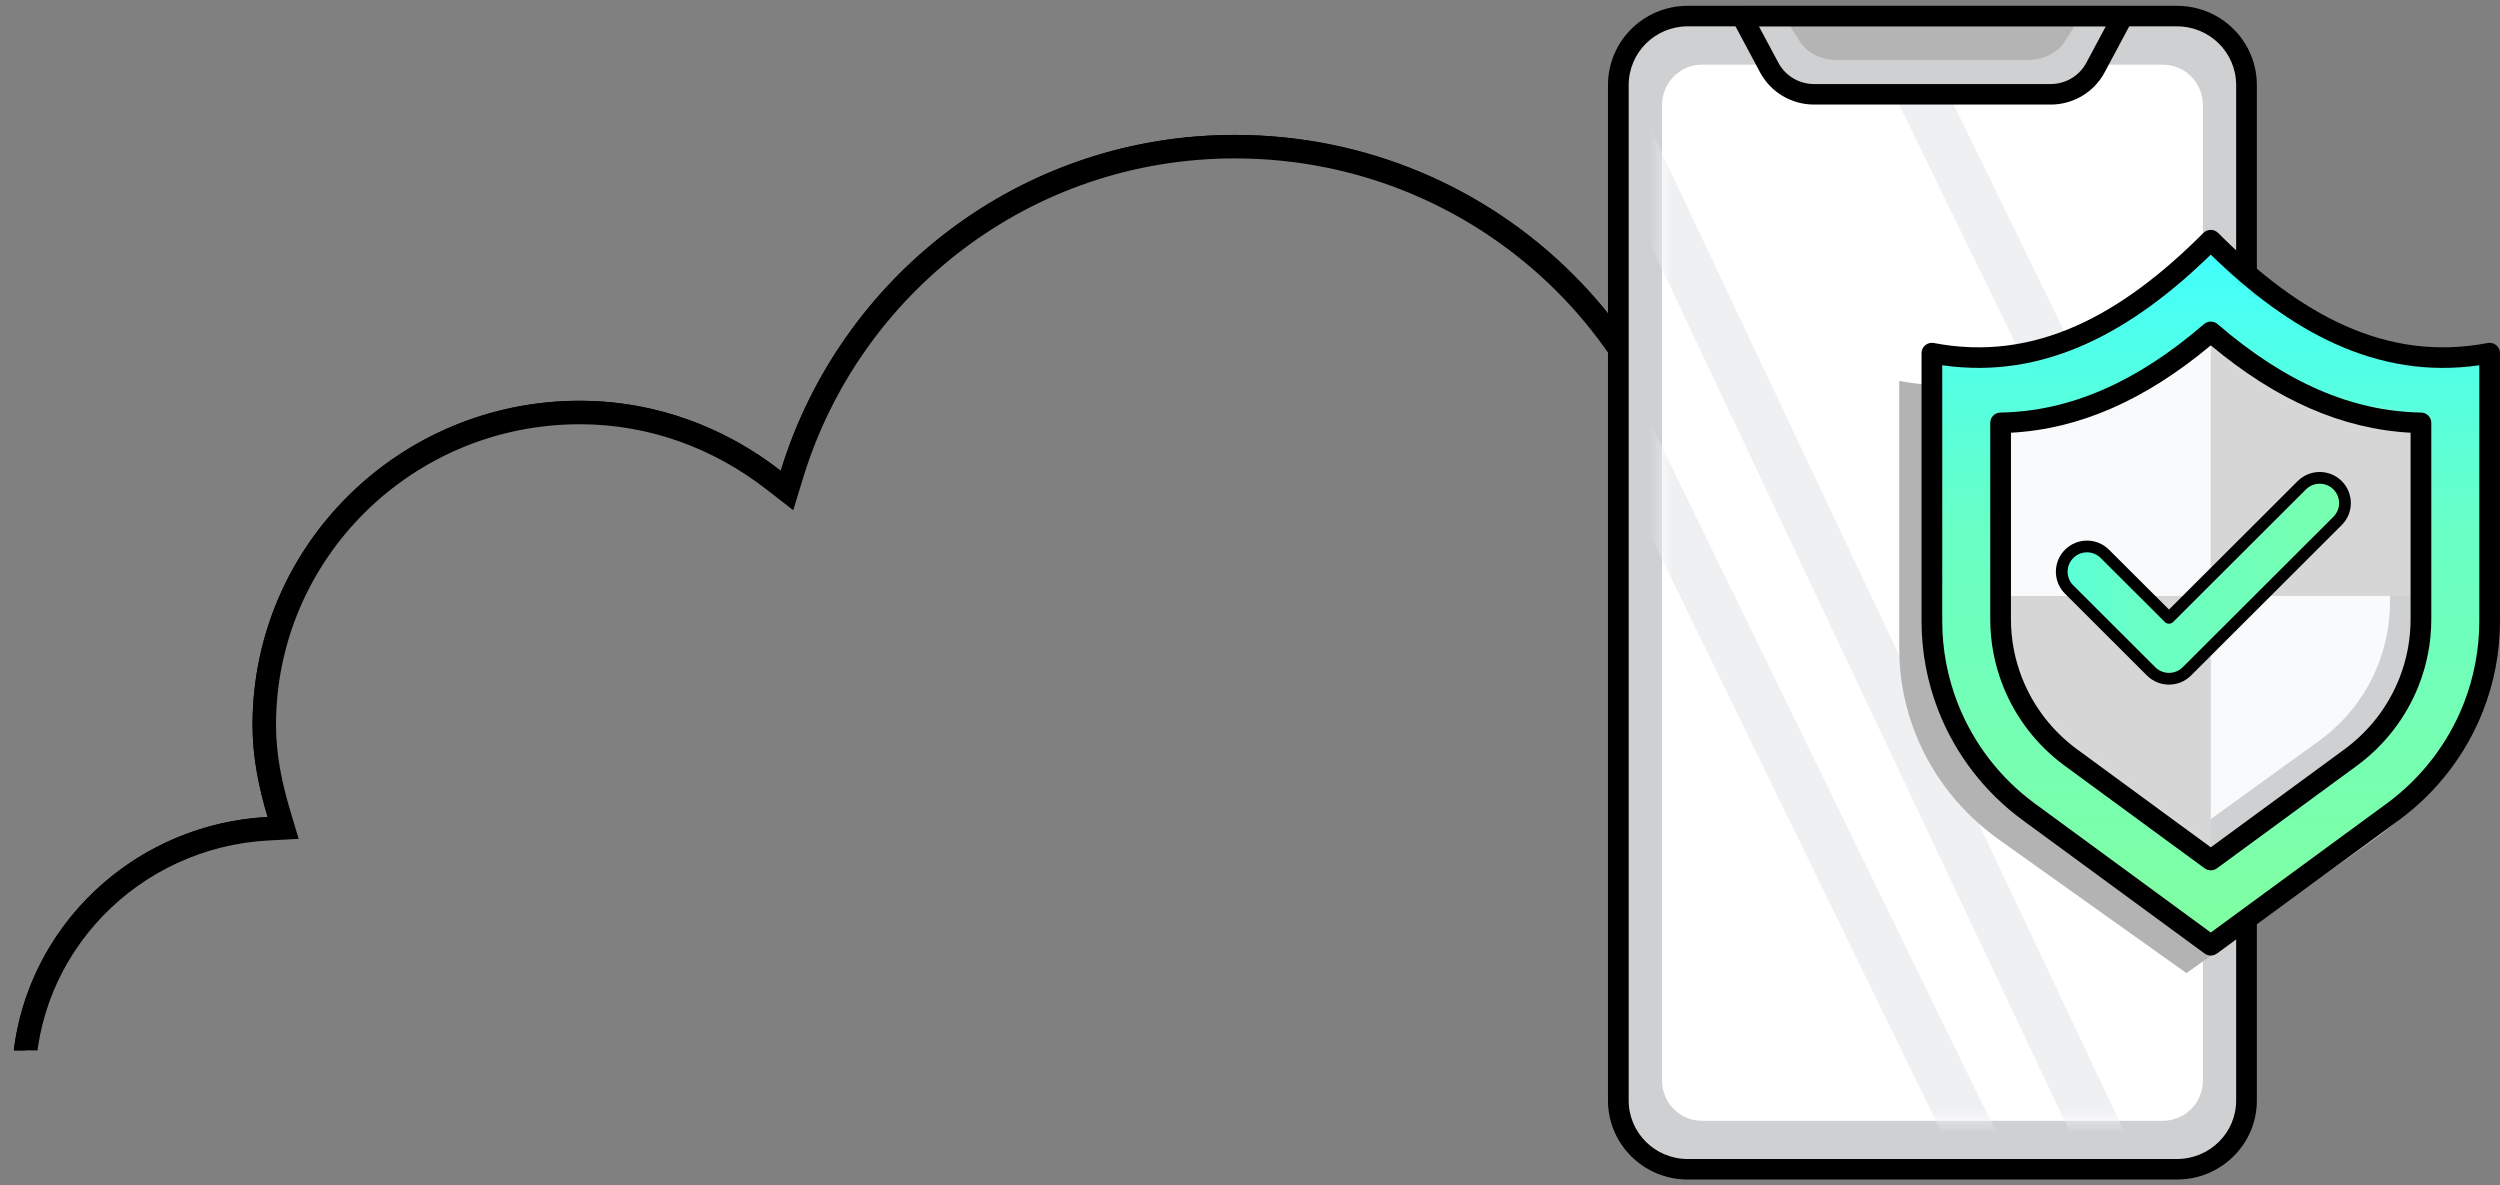
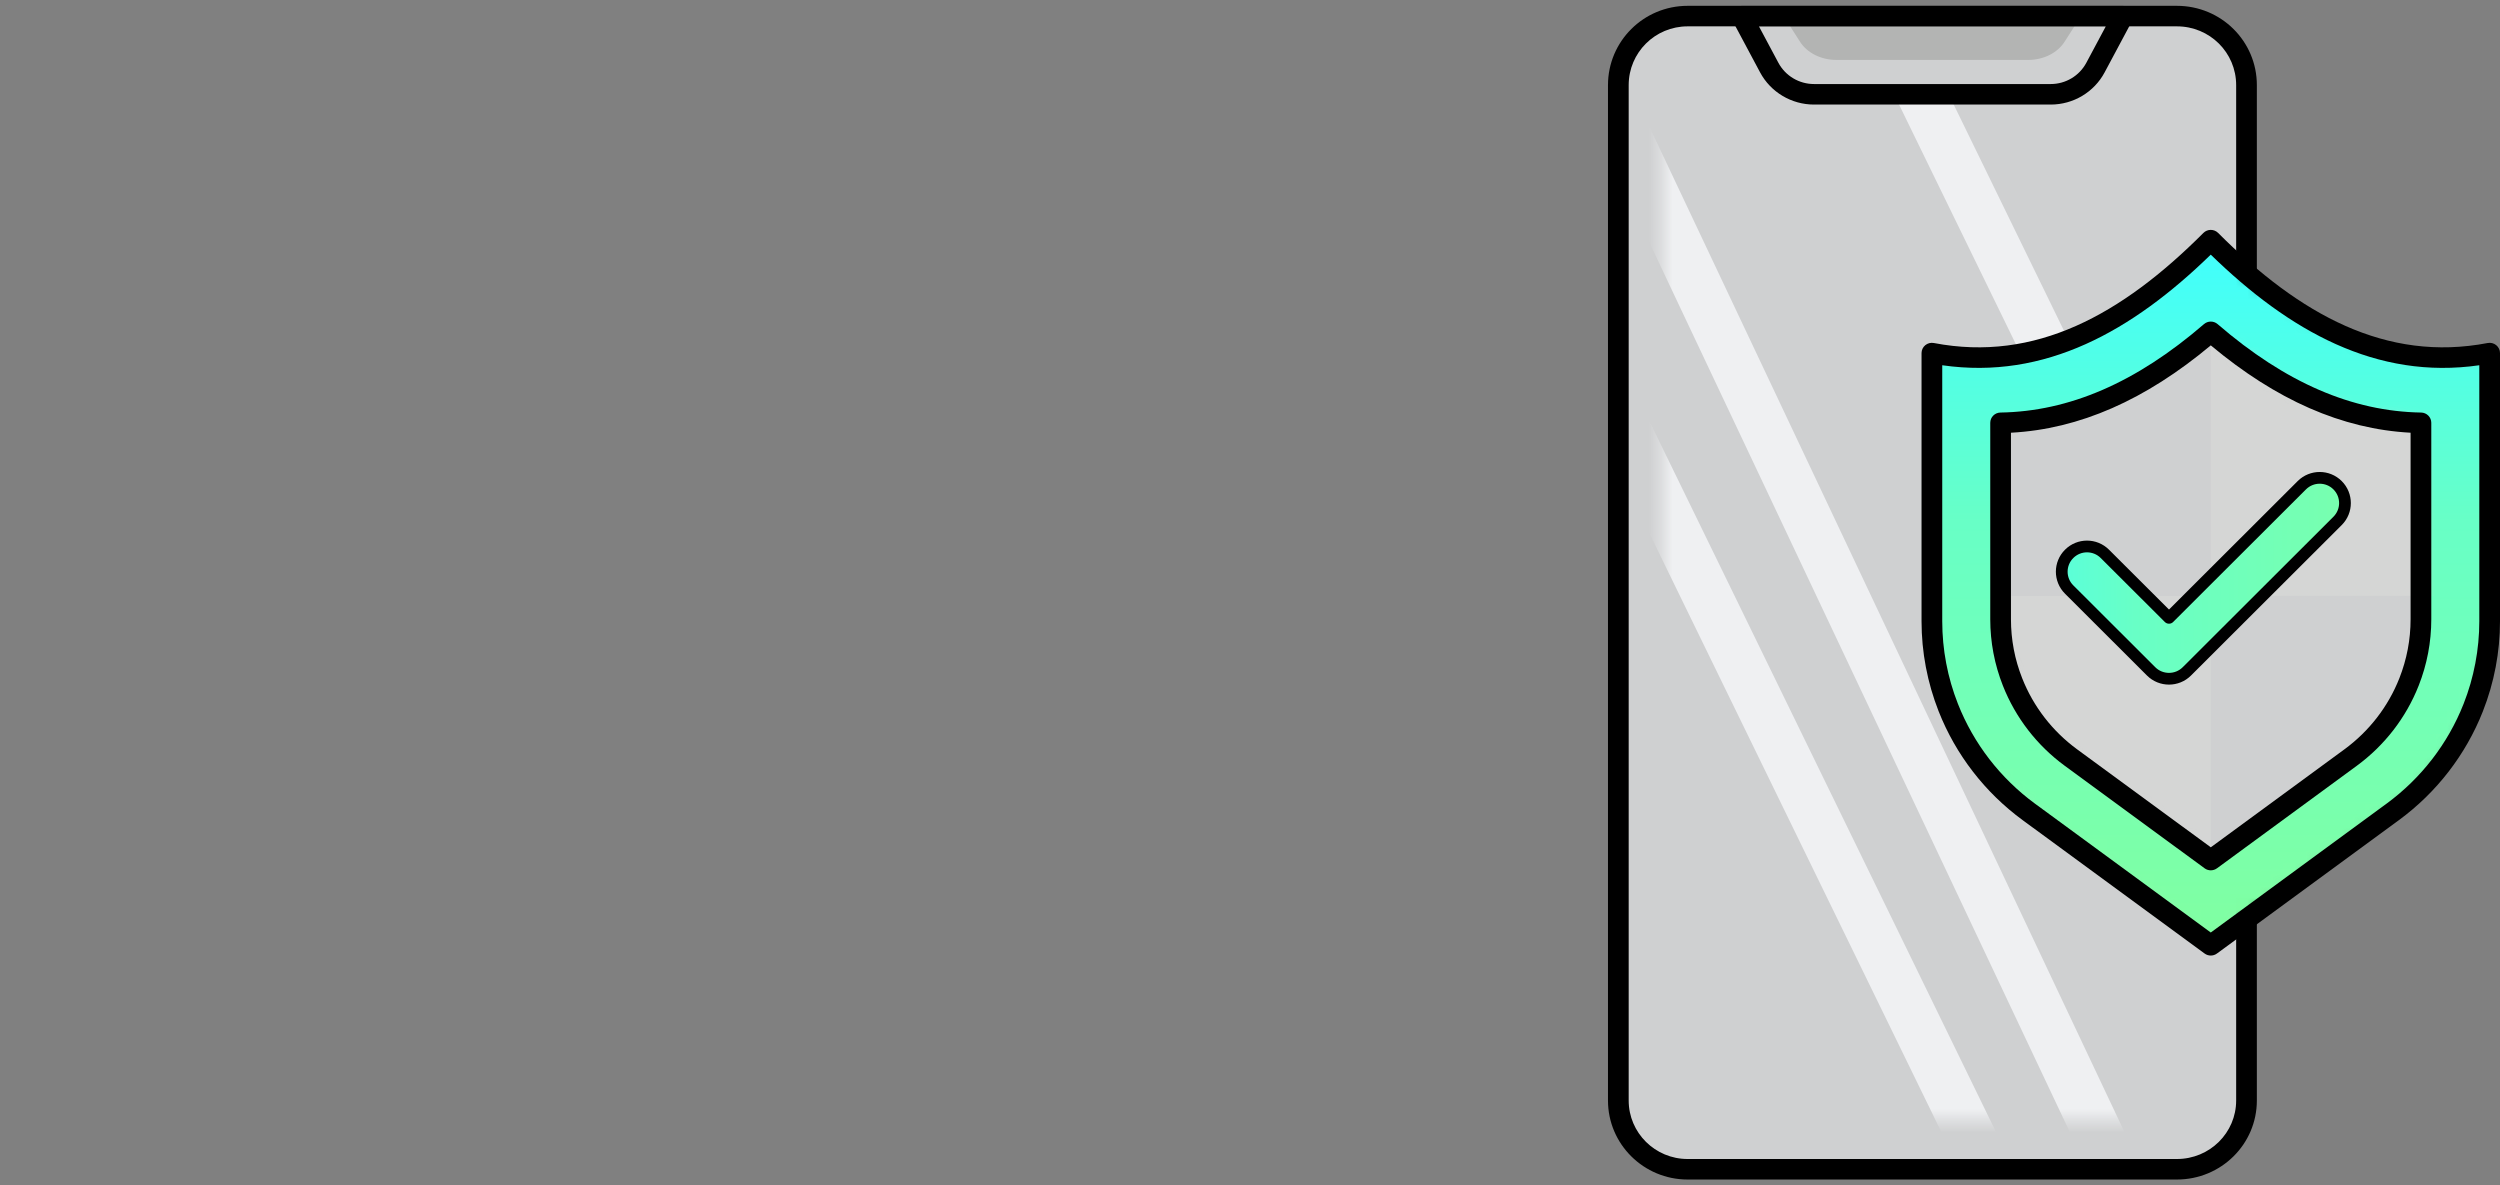
<svg xmlns="http://www.w3.org/2000/svg" width="213" height="101" viewBox="0 0 213 101" fill="none">
  <rect x="0" y="0" width="213" height="101" fill="#808080" stroke="none" />
  <g clip-path="url(#clip0_13221_75298)">
    <path d="M141.492 69.992H140.682L141.044 69.268C143.701 63.957 145.318 58.052 145.318 51.745C145.318 29.797 127.366 11.996 105.204 11.996C87.11 11.996 71.988 23.955 66.999 40.258L66.786 40.951L66.214 40.506C61.55 36.883 55.77 34.646 49.397 34.646C34.271 34.646 22.017 46.794 22.017 61.762C22.017 64.438 22.54 66.995 23.281 69.465L23.463 70.075L22.828 70.108C10.957 70.735 1.505 80.377 1.505 92.267C1.505 102.569 8.573 111.249 18.176 113.794L18.724 113.939L18.512 114.465C17.004 118.198 16.174 122.276 16.174 126.547C16.174 144.465 30.785 158.996 48.815 158.996C54.107 158.996 59.105 157.744 63.524 155.522L63.809 155.379L64.059 155.576C70.496 160.661 78.643 163.699 87.506 163.699C98.883 163.699 109.082 158.693 115.998 150.774L116.244 150.494L116.583 150.649C120.724 152.54 125.333 153.594 130.191 153.594C148.22 153.594 162.831 139.064 162.831 121.145C162.831 116.476 161.84 112.039 160.055 108.029L159.919 107.724L160.148 107.482C163.908 103.498 166.208 98.148 166.208 92.267C166.208 79.969 156.145 69.992 143.722 69.992H141.492ZM66.865 208.861H66.063L66.415 208.141C67.299 206.334 67.835 204.329 67.835 202.192C67.835 194.734 61.873 188.699 54.53 188.699C49.458 188.699 45.085 191.599 42.854 195.849L42.562 196.407L42.085 195.996C39.702 193.942 36.594 192.699 33.192 192.699C25.688 192.699 19.61 198.746 19.61 206.199C19.61 207.441 19.779 208.643 20.094 209.783L20.176 210.078L19.951 210.285C17.266 212.752 15.587 216.281 15.587 220.199C15.587 227.652 21.665 233.699 29.169 233.699C31.395 233.699 33.495 233.167 35.348 232.224L35.827 231.981L36.036 232.475C37.405 235.713 40.627 237.987 44.383 237.987C46.7 237.987 48.812 237.123 50.413 235.701L50.74 235.41L51.071 235.696C53.454 237.752 56.565 238.996 59.969 238.996C67.472 238.996 73.55 232.949 73.55 225.496C73.55 224.166 73.357 222.881 72.996 221.668L72.918 221.404L73.099 221.196C74.242 219.887 74.936 218.166 74.936 216.279C74.936 212.176 71.655 208.861 67.623 208.861H66.865ZM164.165 181.04L163.604 180.806L163.941 180.3C164.82 178.986 165.522 177.532 165.986 175.941C168.553 167.139 163.437 157.922 154.544 155.358C147.285 153.266 139.818 156.314 135.908 162.279L135.511 162.885L135.085 162.298C133.648 160.319 131.607 158.767 129.074 158.036C123.051 156.3 116.764 159.731 115.028 165.686C114.72 166.742 114.63 167.817 114.638 168.895L114.643 169.529L114.025 169.386C109.25 168.279 104.398 171.02 103.027 175.721C101.608 180.585 104.439 185.686 109.36 187.104L117.029 189.315L117.629 189.488L117.33 190.035C115.944 192.571 115.163 195.447 115.163 198.496C115.163 208.687 123.918 216.996 134.779 216.996C142.769 216.996 149.63 212.493 152.69 206.053L152.899 205.611L153.346 205.811C155.045 206.572 156.931 206.996 158.919 206.996C166.422 206.996 172.5 200.949 172.5 193.496C172.5 187.891 169.063 183.081 164.165 181.04Z" stroke="black" />
    <path fill-rule="evenodd" clip-rule="evenodd" d="M138.255 71.492H143.722C155.329 71.492 164.708 80.811 164.708 92.267C164.708 97.748 162.566 102.734 159.057 106.453L158.143 107.422L158.684 108.639C160.386 112.461 161.331 116.691 161.331 121.145C161.331 138.227 147.4 152.094 130.191 152.094C125.552 152.094 121.156 151.088 117.206 149.284L115.85 148.665L114.869 149.788C108.226 157.393 98.433 162.199 87.506 162.199C78.992 162.199 71.17 159.282 64.988 154.399L63.989 153.609L62.85 154.182C58.635 156.301 53.868 157.496 48.815 157.496C31.605 157.496 17.674 143.628 17.674 126.547C17.674 122.471 18.466 118.585 19.903 115.026L20.751 112.925L18.561 112.344C9.59 109.966 3.005 101.863 3.005 92.267C3.005 81.203 11.805 72.192 22.907 71.606L25.448 71.472L24.718 69.035C24.002 66.647 23.517 64.243 23.517 61.762C23.517 47.636 35.086 36.146 49.397 36.146C55.408 36.146 60.869 38.254 65.293 41.691L67.584 43.47L68.433 40.697C73.236 25.002 87.792 13.496 105.204 13.496C126.551 13.496 143.818 30.638 143.818 51.745C143.818 57.791 142.269 63.467 139.703 68.597L138.255 71.492ZM63.66 210.361H67.623C70.808 210.361 73.436 212.986 73.436 216.279C73.436 217.792 72.881 219.165 71.969 220.21L71.245 221.039L71.558 222.095C71.878 223.171 72.05 224.312 72.05 225.496C72.05 232.113 66.652 237.496 59.969 237.496C56.937 237.496 54.172 236.389 52.051 234.56L50.725 233.416L49.416 234.579C48.08 235.766 46.319 236.487 44.383 236.487C41.246 236.487 38.559 234.589 37.417 231.891L36.581 229.914L34.668 230.887C33.021 231.725 31.154 232.199 29.169 232.199C22.485 232.199 17.087 226.816 17.087 220.199C17.087 216.719 18.576 213.585 20.966 211.389L21.866 210.562L21.54 209.384C21.26 208.372 21.11 207.305 21.11 206.199C21.11 199.583 26.509 194.199 33.192 194.199C36.222 194.199 38.986 195.305 41.106 197.132L43.013 198.775L44.182 196.547C46.172 192.757 50.052 190.199 54.53 190.199C61.026 190.199 66.335 195.543 66.335 202.192C66.335 204.074 65.864 205.854 65.068 207.482L63.66 210.361ZM161.343 181.489L163.588 182.424C167.95 184.242 171 188.521 171 193.496C171 200.112 165.602 205.496 158.919 205.496C157.147 205.496 155.469 205.118 153.959 204.442L152.174 203.643L151.335 205.409C148.529 211.313 142.205 215.496 134.779 215.496C124.665 215.496 116.663 207.779 116.663 198.496C116.663 195.708 117.377 193.078 118.646 190.755L119.842 188.565L109.776 185.663C105.64 184.471 103.284 180.196 104.467 176.141C105.607 172.23 109.66 169.914 113.686 170.847L116.157 171.42L116.138 168.884C116.131 167.892 116.214 166.975 116.468 166.106C117.97 160.956 123.418 157.967 128.658 159.478C130.844 160.108 132.613 161.446 133.872 163.18L135.574 165.524L137.163 163.101C140.726 157.666 147.526 154.896 154.128 156.8C162.234 159.137 166.877 167.527 164.546 175.521C164.128 176.956 163.493 178.271 162.694 179.467L161.343 181.489ZM141.492 69.492C141.821 68.834 142.134 68.167 142.43 67.492C144.555 62.649 145.818 57.356 145.818 51.745C145.818 29.516 127.638 11.496 105.204 11.496C87.632 11.496 72.829 22.636 67.191 38.109C66.951 38.769 66.727 39.437 66.52 40.111C65.966 39.681 65.396 39.269 64.812 38.879C60.393 35.925 55.132 34.146 49.397 34.146C33.999 34.146 21.517 46.514 21.517 61.762C21.517 63.79 21.811 65.746 22.267 67.638C22.427 68.303 22.607 68.959 22.802 69.609C22.118 69.645 21.441 69.71 20.774 69.804C9.614 71.368 1.005 80.789 1.005 92.267C1.005 102.106 7.308 110.493 16.133 113.679C16.759 113.905 17.398 114.105 18.048 114.277C17.798 114.896 17.567 115.525 17.354 116.162C16.264 119.427 15.674 122.918 15.674 126.547C15.674 144.744 30.512 159.496 48.815 159.496C54.187 159.496 59.261 158.225 63.749 155.969C70.272 161.121 78.527 164.199 87.506 164.199C99.032 164.199 109.367 159.126 116.375 151.103C120.581 153.024 125.26 154.094 130.191 154.094C148.494 154.094 163.331 139.343 163.331 121.145C163.331 116.405 162.324 111.898 160.512 107.825C164.355 103.753 166.708 98.281 166.708 92.267C166.708 79.689 156.416 69.492 143.722 69.492H141.492ZM114.262 166.879C114.326 166.435 114.418 165.989 114.548 165.546C116.363 159.323 122.928 155.744 129.212 157.556C131.145 158.113 132.801 159.127 134.137 160.435C134.633 160.921 135.085 161.447 135.49 162.005C135.873 161.421 136.289 160.864 136.734 160.336C140.976 155.314 147.916 152.927 154.682 154.878C163.837 157.517 169.112 167.01 166.466 176.081C166.183 177.05 165.815 177.969 165.375 178.838C165.069 179.443 164.728 180.023 164.357 180.578C164.981 180.838 165.581 181.141 166.155 181.484C170.256 183.931 173 188.395 173 193.496C173 201.228 166.696 207.496 158.919 207.496C156.86 207.496 154.904 207.057 153.141 206.267C149.996 212.886 142.958 217.496 134.779 217.496C123.669 217.496 114.663 208.989 114.663 198.496C114.663 196.073 115.143 193.756 116.018 191.626C116.276 190.999 116.567 190.388 116.891 189.796L109.222 187.585C104.038 186.09 101.049 180.714 102.547 175.581C103.802 171.277 107.817 168.537 112.138 168.644C112.8 168.661 113.47 168.744 114.138 168.899C114.133 168.231 114.165 167.556 114.262 166.879ZM66.865 208.361C67.156 207.766 67.41 207.15 67.623 206.514C67.639 206.463 67.656 206.412 67.673 206.361C68.095 205.046 68.335 203.65 68.335 202.192C68.335 194.464 62.156 188.199 54.53 188.199C49.978 188.199 45.973 190.448 43.477 193.899C43.083 194.443 42.727 195.017 42.411 195.617C41.902 195.178 41.36 194.774 40.79 194.41C38.598 193.011 35.99 192.199 33.192 192.199C25.415 192.199 19.11 198.467 19.11 206.199C19.11 207.486 19.285 208.733 19.612 209.917C16.83 212.474 15.087 216.134 15.087 220.199C15.087 227.931 21.392 234.199 29.169 234.199C30.773 234.199 32.315 233.932 33.751 233.441C34.38 233.226 34.99 232.968 35.575 232.67C35.749 233.08 35.95 233.476 36.178 233.855C37.845 236.629 40.896 238.487 44.383 238.487C46.826 238.487 49.056 237.575 50.745 236.074C53.215 238.206 56.441 239.496 59.969 239.496C67.746 239.496 74.05 233.228 74.05 225.496C74.05 224.117 73.85 222.784 73.476 221.525C74.696 220.128 75.436 218.291 75.436 216.279C75.436 212.385 72.662 209.148 69.008 208.485C68.559 208.404 68.096 208.361 67.623 208.361H66.865Z" fill="#000000" />
  </g>
  <path fill-rule="evenodd" clip-rule="evenodd" d="M191.4 7.255V93.764C191.4 96.998 188.755 99.622 185.467 99.622H143.785C140.524 99.622 137.879 96.998 137.879 93.764V7.255C137.879 3.995 140.524 1.371 143.785 1.371L185.467 1.371C188.755 1.371 191.4 3.995 191.4 7.255Z" fill="#CFD0D1" />
  <mask id="mask0_13221_75298" style="mask-type:alpha" maskUnits="userSpaceOnUse" x="137" y="1" width="55" height="99">
    <path d="M143.793 1.377C140.532 1.377 137.887 4.001 137.887 7.262V93.769C137.887 97.005 140.532 99.629 143.793 99.629H185.476C188.762 99.629 191.407 97.005 191.407 93.769V7.262C191.407 4.001 188.762 1.377 185.476 1.377L143.793 1.377Z" fill="white" />
  </mask>
  <g mask="url(#mask0_13221_75298)">
-     <path fill-rule="evenodd" clip-rule="evenodd" d="M144.995 95.491C143.127 95.491 141.605 93.955 141.605 92.068V8.957C141.605 7.055 143.127 5.51 144.995 5.51L184.278 5.51C186.159 5.51 187.69 7.055 187.69 8.959V92.068C187.69 93.955 186.159 95.491 184.278 95.491H144.995Z" fill="white" />
-   </g>
+     </g>
  <mask id="mask1_13221_75298" style="mask-type:alpha" maskUnits="userSpaceOnUse" x="141" y="5" width="47" height="91">
    <path d="M144.984 5.502C143.117 5.502 141.598 7.047 141.598 8.949V92.058C141.598 93.945 143.117 95.484 144.984 95.484H184.268C186.149 95.484 187.68 93.945 187.68 92.058V8.949C187.68 7.047 186.149 5.502 184.268 5.502L144.984 5.502Z" fill="white" />
  </mask>
  <g mask="url(#mask1_13221_75298)">
    <path fill-rule="evenodd" clip-rule="evenodd" d="M172.302 101.045H167.644L135.781 35.697H140.439L172.302 101.045Z" fill="#EFF0F2" />
  </g>
  <mask id="mask2_13221_75298" style="mask-type:alpha" maskUnits="userSpaceOnUse" x="141" y="5" width="47" height="91">
-     <path d="M144.984 5.502C143.117 5.502 141.598 7.047 141.598 8.949V92.058C141.598 93.945 143.117 95.484 144.984 95.484H184.268C186.149 95.484 187.68 93.945 187.68 92.058V8.949C187.68 7.047 186.149 5.502 184.268 5.502L144.984 5.502Z" fill="white" />
+     <path d="M144.984 5.502C143.117 5.502 141.598 7.047 141.598 8.949V92.058C141.598 93.945 143.117 95.484 144.984 95.484H184.268C186.149 95.484 187.68 93.945 187.68 92.058V8.949C187.68 7.047 186.149 5.502 184.268 5.502L144.984 5.502" fill="white" />
  </mask>
  <g mask="url(#mask2_13221_75298)">
    <path fill-rule="evenodd" clip-rule="evenodd" d="M191.395 60.057H186.738L154.875 -5.291H159.532L191.395 60.057Z" fill="#EFF0F2" />
  </g>
  <mask id="mask3_13221_75298" style="mask-type:alpha" maskUnits="userSpaceOnUse" x="141" y="5" width="47" height="91">
    <path d="M144.984 5.502C143.117 5.502 141.598 7.047 141.598 8.949V92.058C141.598 93.945 143.117 95.484 144.984 95.484H184.268C186.149 95.484 187.68 93.945 187.68 92.058V8.949C187.68 7.047 186.149 5.502 184.268 5.502" fill="white" />
  </mask>
  <g mask="url(#mask3_13221_75298)">
    <path fill-rule="evenodd" clip-rule="evenodd" d="M178.519 101.045L133.199 5.148H137.857L183.177 101.045" fill="#EFF0F2" />
  </g>
  <path fill-rule="evenodd" clip-rule="evenodd" d="M143.788 2.245C141.016 2.245 138.764 4.475 138.764 7.255V93.763C138.764 96.515 141.014 98.747 143.788 98.747H185.47C188.273 98.747 190.521 96.512 190.521 93.763V7.255C190.521 4.477 188.27 2.245 185.47 2.245L143.788 2.245ZM137 7.255C137 3.514 140.037 0.496 143.788 0.496L185.47 0.496C189.245 0.496 192.284 3.511 192.284 7.255V93.763C192.284 97.484 189.242 100.496 185.47 100.496H143.788C140.04 100.496 137 97.481 137 93.763V7.255Z" fill="#000000" />
  <path fill-rule="evenodd" clip-rule="evenodd" d="M174.722 8.031H154.556C152.957 8.031 151.489 7.155 150.739 5.752L148.402 1.377L180.875 1.377L178.537 5.752C177.789 7.155 176.321 8.031 174.722 8.031Z" fill="#CFD0D1" />
  <mask id="mask4_13221_75298" style="mask-type:alpha" maskUnits="userSpaceOnUse" x="148" y="1" width="33" height="8">
    <path d="M148.395 1.375L150.733 5.752C151.482 7.153 152.949 8.029 154.548 8.029H174.714C176.315 8.029 177.783 7.153 178.532 5.752L180.867 1.375" fill="white" />
  </mask>
  <g mask="url(#mask4_13221_75298)">
    <path fill-rule="evenodd" clip-rule="evenodd" d="M172.804 5.106L156.46 5.106C155.164 5.106 153.974 4.513 153.367 3.565L151.473 0.604L177.791 0.604L175.897 3.565C175.29 4.513 174.101 5.106 172.804 5.106Z" fill="#B3B4B3" />
  </g>
  <path fill-rule="evenodd" clip-rule="evenodd" d="M147.646 0.929C147.805 0.667 148.092 0.506 148.401 0.506L180.874 0.506C181.183 0.506 181.47 0.667 181.63 0.93C181.789 1.192 181.798 1.519 181.653 1.79L179.315 6.165C178.415 7.854 176.647 8.909 174.721 8.909H154.555C152.63 8.909 150.861 7.854 149.959 6.166L147.622 1.79C147.477 1.519 147.486 1.192 147.646 0.929ZM149.866 2.255L151.517 5.346C151.517 5.346 151.517 5.346 151.517 5.346C152.114 6.463 153.283 7.16 154.555 7.16L174.721 7.16C175.994 7.16 177.161 6.463 177.756 5.347L179.409 2.255L149.866 2.255Z" fill="#000000" />
-   <path fill-rule="evenodd" clip-rule="evenodd" d="M186.287 82.909L170.325 71.547C167.147 69.284 164.699 66.206 163.258 62.662C162.304 60.317 161.816 57.82 161.816 55.301V32.455C171.15 34.194 179.044 29.879 186.287 22.832C193.531 29.879 201.425 34.194 210.758 32.455V55.301C210.758 57.82 210.268 60.317 209.316 62.662C207.876 66.206 205.427 69.284 202.25 71.547L186.287 82.909Z" fill="#B2B3B2" />
  <mask id="mask5_13221_75298" style="mask-type:alpha" maskUnits="userSpaceOnUse" x="164" y="20" width="49" height="61">
    <path d="M164.594 30.081V52.928C164.594 55.446 165.068 57.944 165.994 60.289C167.392 63.832 169.771 66.911 172.855 69.173L188.354 80.536L203.855 69.173C206.941 66.911 209.319 63.832 210.718 60.289C211.642 57.944 212.117 55.446 212.117 52.928V30.081C203.053 31.821 195.39 27.505 188.354 20.457C181.323 27.505 173.658 31.821 164.594 30.081Z" fill="white" />
  </mask>
  <g mask="url(#mask5_13221_75298)">
    <path fill-rule="evenodd" clip-rule="evenodd" d="M164.594 30.079V52.925C164.594 55.444 165.068 57.942 165.994 60.287C167.392 63.83 169.771 66.909 172.855 69.171L188.354 80.534L203.855 69.171C206.941 66.909 209.319 63.83 210.718 60.287C211.642 57.942 212.117 55.444 212.117 52.925V30.079C203.053 31.819 195.39 27.503 188.354 20.455C181.323 27.503 173.658 31.819 164.594 30.079Z" fill="url(#paint0_linear_13221_75298)" />
  </g>
  <path fill-rule="evenodd" clip-rule="evenodd" d="M188.357 19.586C188.593 19.586 188.818 19.679 188.984 19.845C195.936 26.811 203.317 30.882 211.951 29.225C212.209 29.175 212.476 29.242 212.679 29.409C212.882 29.575 213 29.822 213 30.083V52.929C213 55.557 212.505 58.162 211.54 60.609L211.54 60.61C210.081 64.306 207.6 67.518 204.382 69.879L204.382 69.879L188.882 81.241C188.57 81.47 188.145 81.47 187.833 81.241L172.333 69.879L172.333 69.879C169.115 67.518 166.634 64.306 165.175 60.61L165.174 60.609C164.21 58.162 163.715 55.557 163.715 52.929V30.083C163.715 29.822 163.832 29.575 164.035 29.409C164.239 29.242 164.506 29.175 164.764 29.225C173.398 30.882 180.778 26.811 187.731 19.845C187.896 19.679 188.122 19.586 188.357 19.586ZM165.479 31.119V52.929C165.479 55.339 165.932 57.728 166.817 59.972C168.155 63.362 170.43 66.307 173.381 68.472C173.381 68.472 173.381 68.472 173.381 68.472L188.357 79.45L203.333 68.472C203.334 68.472 203.334 68.472 203.334 68.472C206.285 66.307 208.56 63.362 209.898 59.972C210.782 57.728 211.236 55.339 211.236 52.929V31.119C202.48 32.383 195.046 28.207 188.357 21.695C181.668 28.207 174.235 32.383 165.479 31.119Z" fill="#000000" />
  <path fill-rule="evenodd" clip-rule="evenodd" d="M176.444 64.543C174.204 62.9 172.483 60.673 171.469 58.102C170.794 56.394 170.453 54.597 170.453 52.763V36.024C176.555 35.925 182.444 33.379 188.36 28.273C194.274 33.379 200.163 35.925 206.265 36.024V52.763C206.265 54.597 205.922 56.394 205.25 58.1C204.234 60.673 202.515 62.9 200.274 64.543L188.36 73.278L176.444 64.543Z" fill="#CFD0D1" />
  <mask id="mask6_13221_75298" style="mask-type:alpha" maskUnits="userSpaceOnUse" x="170" y="28" width="37" height="46">
    <path d="M170.445 36.02V52.759C170.445 54.592 170.788 56.387 171.462 58.096C172.478 60.669 174.198 62.896 176.437 64.538L188.351 73.274L200.269 64.538C202.508 62.896 204.227 60.669 205.241 58.096C205.916 56.387 206.259 54.592 206.259 52.759V36.02C200.156 35.918 194.268 33.374 188.351 28.27C182.438 33.374 176.548 35.918 170.445 36.02Z" fill="white" />
  </mask>
  <g mask="url(#mask6_13221_75298)">
-     <path fill-rule="evenodd" clip-rule="evenodd" d="M203.63 34.569V51.304C203.63 53.14 203.277 54.933 202.616 56.639C201.602 59.219 199.868 61.449 197.634 63.082L185.877 71.58L176.442 64.641C174.193 63.009 172.473 60.779 171.459 58.213C170.784 56.493 170.445 54.7 170.445 52.863V36.129C176.427 36.027 182.217 33.592 188.008 28.666C189.521 29.803 191.035 30.765 192.549 31.582C196.194 33.52 199.868 34.511 203.63 34.569Z" fill="#F9FAFB" />
-   </g>
+     </g>
  <mask id="mask7_13221_75298" style="mask-type:alpha" maskUnits="userSpaceOnUse" x="170" y="28" width="37" height="46">
    <path d="M170.445 36.022V52.761C170.445 54.593 170.788 56.389 171.462 58.097C172.478 60.67 174.198 62.898 176.437 64.54L188.351 73.276L200.269 64.54C202.508 62.898 204.227 60.67 205.241 58.097C205.916 56.389 206.259 54.593 206.259 52.761V36.022C200.156 35.92 194.268 33.376 188.351 28.271C182.438 33.376 176.548 35.92 170.445 36.022Z" fill="white" />
  </mask>
  <g mask="url(#mask7_13221_75298)">
    <path fill-rule="evenodd" clip-rule="evenodd" d="M188.355 50.774H207.528V28.271H188.355V50.774Z" fill="#D5D6D5" />
    <path fill-rule="evenodd" clip-rule="evenodd" d="M169.188 73.28H188.36V50.777H169.188V73.28Z" fill="#D5D6D5" />
  </g>
  <path fill-rule="evenodd" clip-rule="evenodd" d="M187.78 27.613C188.112 27.327 188.606 27.327 188.938 27.613C194.741 32.623 200.437 35.054 206.279 35.149C206.76 35.157 207.146 35.546 207.146 36.023V52.763C207.146 54.706 206.783 56.611 206.071 58.418L206.07 58.419C204.994 61.145 203.171 63.505 200.797 65.246L200.797 65.246L188.883 73.981C188.571 74.209 188.146 74.209 187.834 73.981L175.919 65.246L175.918 65.246C173.545 63.506 171.722 61.145 170.647 58.421C169.932 56.61 169.57 54.706 169.57 52.763V36.023C169.57 35.546 169.956 35.157 170.438 35.149C176.279 35.054 181.975 32.623 187.78 27.613ZM171.334 36.868V52.763C171.334 54.488 171.654 56.176 172.289 57.783L172.289 57.783C173.243 60.2 174.86 62.294 176.967 63.84C176.967 63.84 176.967 63.84 176.967 63.84L188.359 72.19L199.749 63.84C199.749 63.84 199.749 63.84 199.749 63.84C201.856 62.294 203.473 60.201 204.428 57.781C205.06 56.176 205.382 54.487 205.382 52.763V36.868C199.536 36.558 193.921 34.073 188.359 29.425C182.795 34.073 177.18 36.558 171.334 36.868Z" fill="#000000" />
  <path fill-rule="evenodd" clip-rule="evenodd" d="M184.798 57.829C184.246 57.829 183.696 57.62 183.275 57.2L176.292 50.228C175.45 49.388 175.45 48.028 176.292 47.189C177.132 46.349 178.494 46.349 179.335 47.189L184.798 52.64L196.116 41.342C196.958 40.503 198.32 40.503 199.161 41.342C200.002 42.182 200.002 43.542 199.161 44.382L186.321 57.2C185.9 57.62 185.349 57.829 184.798 57.829Z" fill="url(#paint1_linear_13221_75298)" stroke="#000000" stroke-width="1" stroke-linecap="round" stroke-linejoin="round" />
  <defs>
    <linearGradient id="paint0_linear_13221_75298" x1="212.117" y1="80.534" x2="212.117" y2="20.455" gradientUnits="userSpaceOnUse">
      <stop stop-color="#82FFA0" />
      <stop offset="0" stop-color="#81FFA1" />
      <stop offset="0.599" stop-color="#68FFC6" />
      <stop offset="1" stop-color="#3FFFFF" />
    </linearGradient>
    <linearGradient id="paint1_linear_13221_75298" x1="210.077" y1="58.038" x2="163.023" y2="58.038" gradientUnits="userSpaceOnUse">
      <stop stop-color="#82FFA0" />
      <stop offset="0" stop-color="#81FFA1" />
      <stop offset="0.599" stop-color="#68FFC6" />
      <stop offset="1" stop-color="#3FFFFF" />
    </linearGradient>
    <clipPath id="clip0_13221_75298">
-       <rect width="173" height="78" fill="white" transform="matrix(-1 0 0 1 173 11.496)" />
-     </clipPath>
+       </clipPath>
  </defs>
</svg>